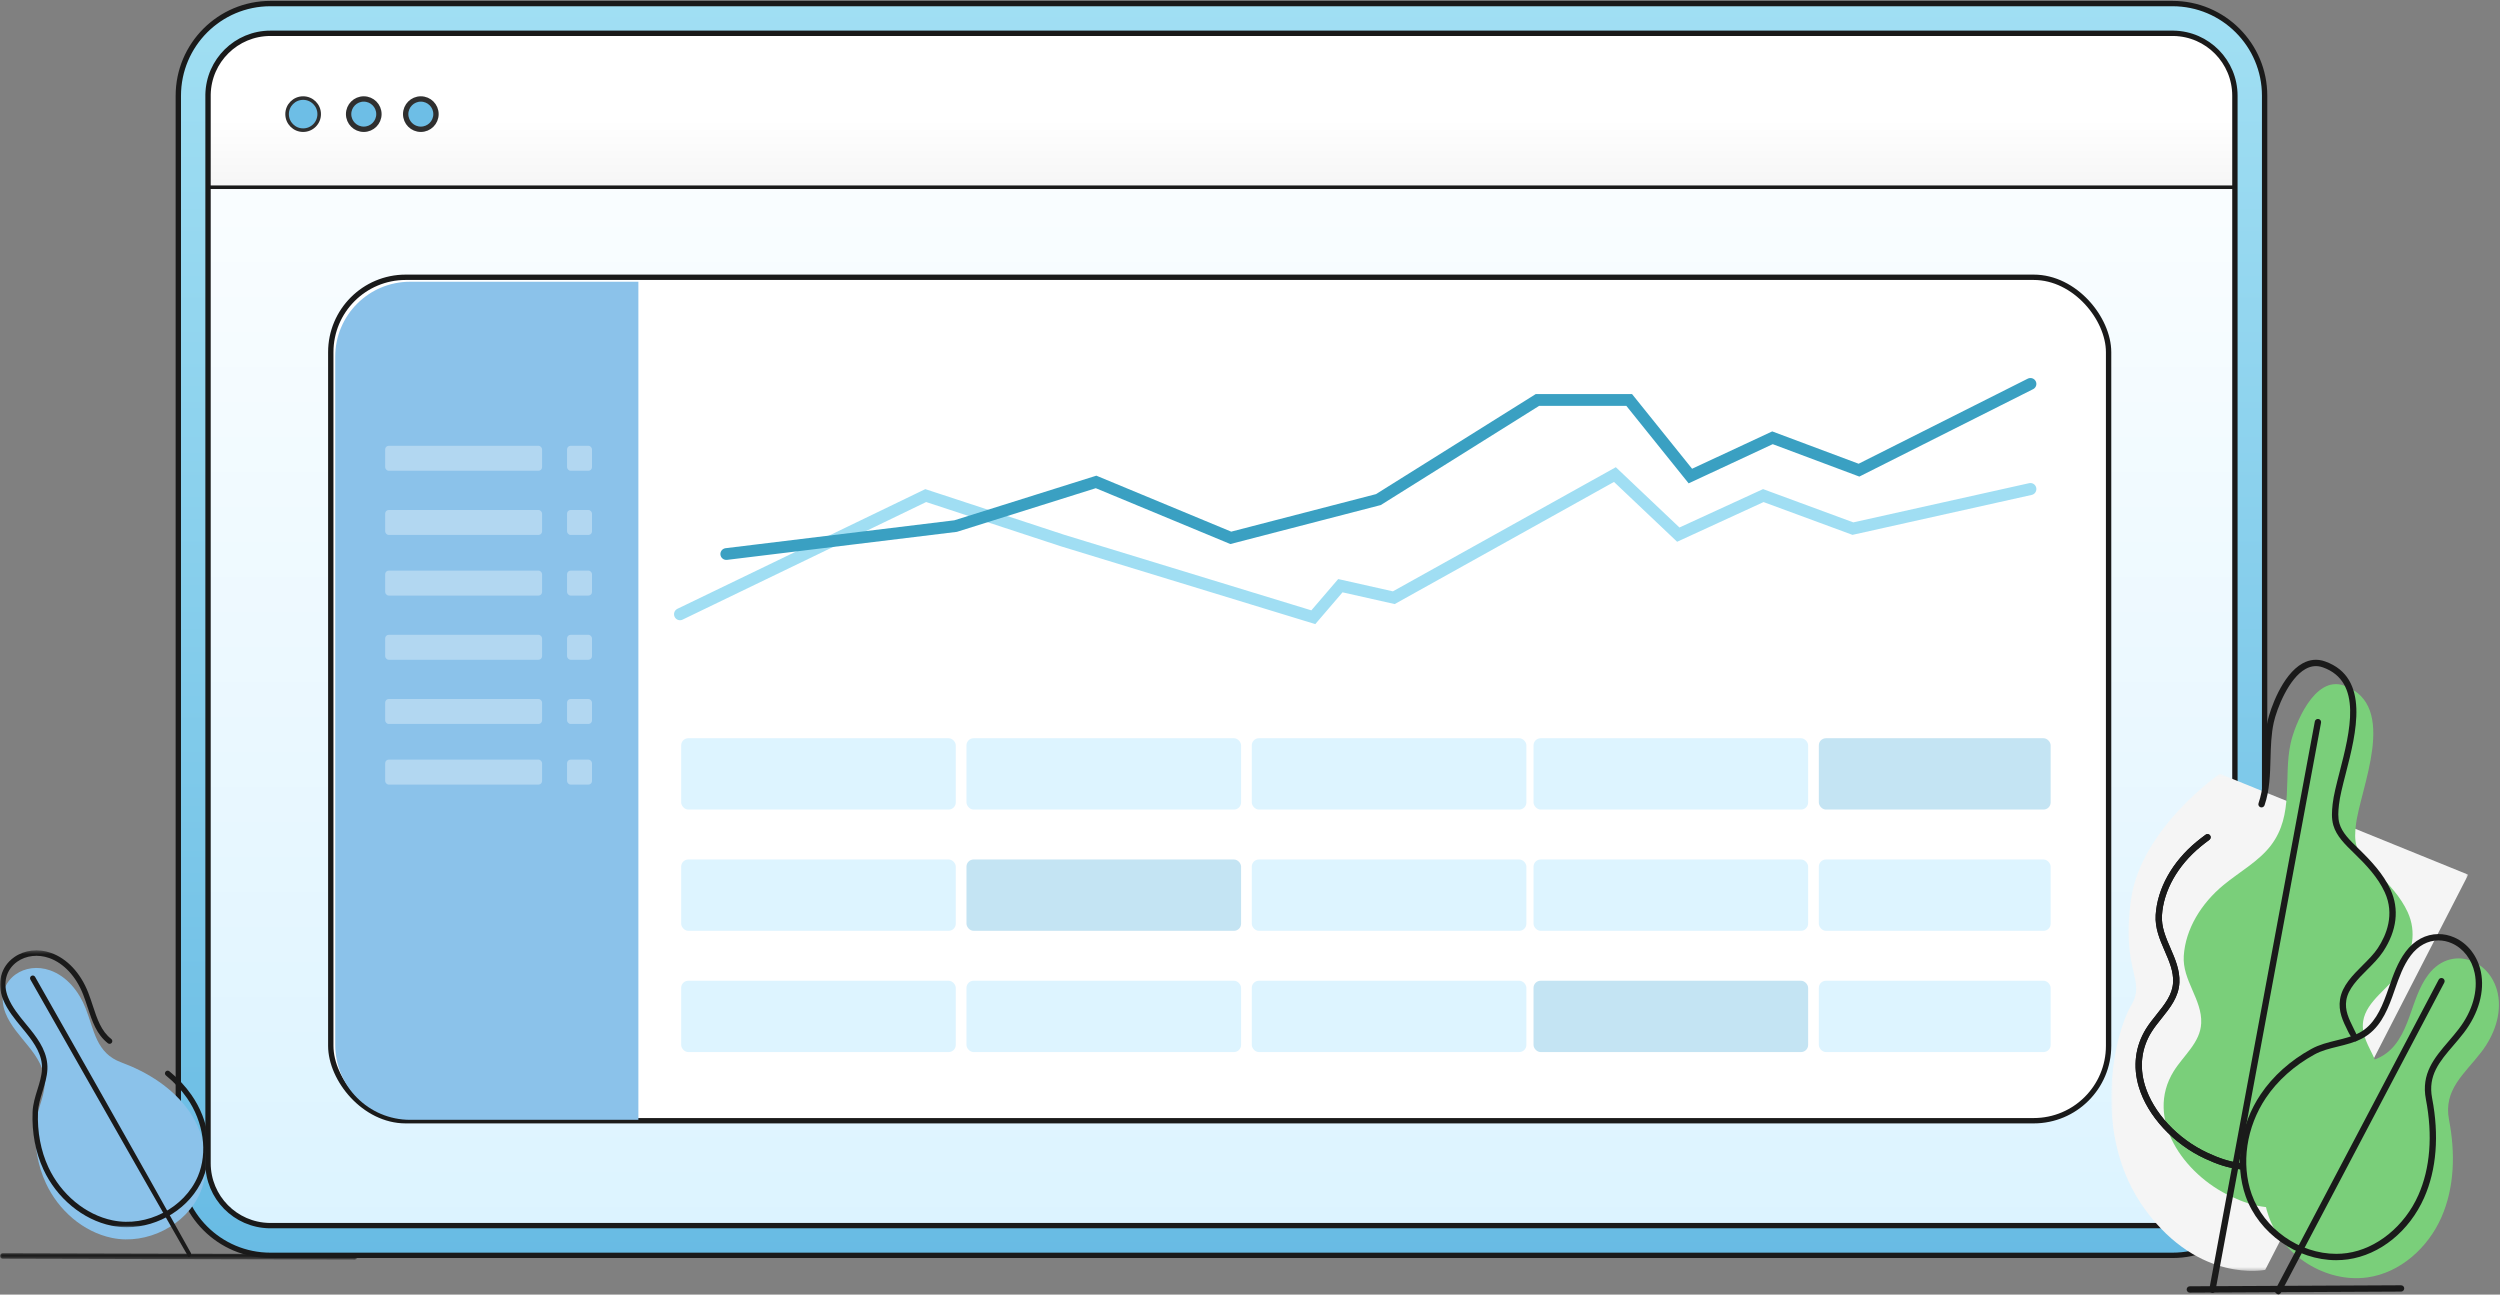
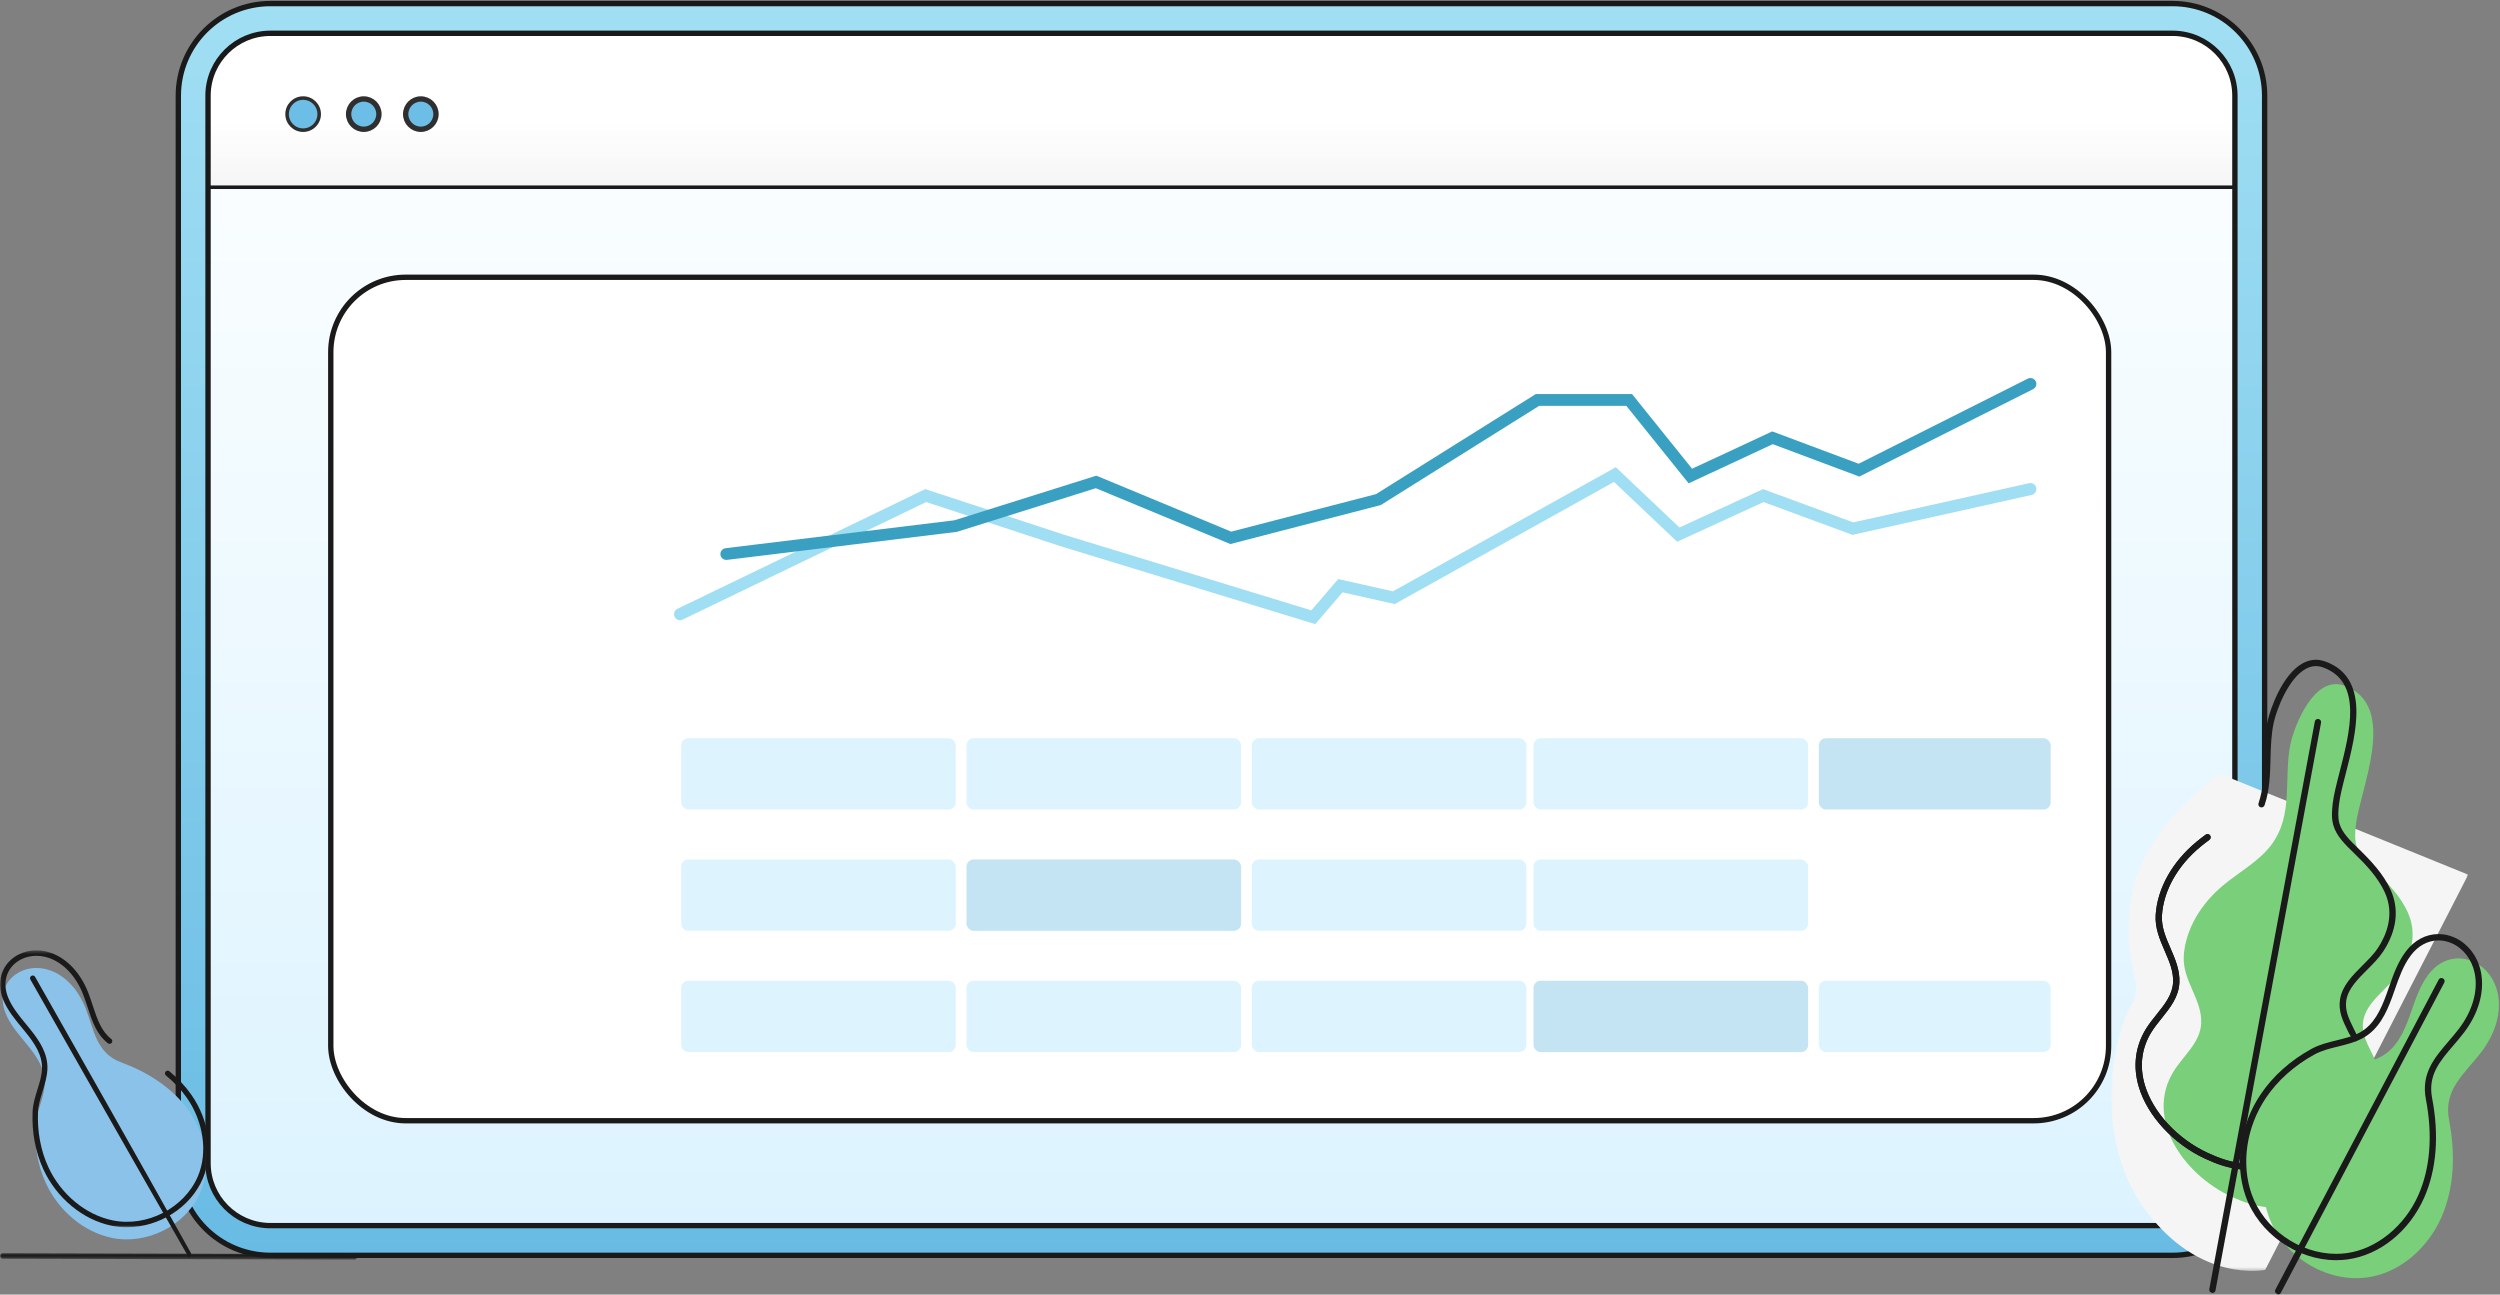
<svg xmlns="http://www.w3.org/2000/svg" xmlns:xlink="http://www.w3.org/1999/xlink" width="701px" height="363px" viewBox="0 0 701 363" version="1.1">
  <rect x="0" y="0" width="701" height="363" fill="#808080" stroke="none" />
  <title>Group 7</title>
  <defs>
    <linearGradient x1="50%" y1="0%" x2="50%" y2="100%" id="linearGradient-1">
      <stop stop-color="#E7F8FF" offset="0%" />
      <stop stop-color="#FFFFFF" offset="0%" />
      <stop stop-color="#DBF3FF" offset="100%" />
    </linearGradient>
    <linearGradient x1="50%" y1="0%" x2="50%" y2="100%" id="linearGradient-2">
      <stop stop-color="#FFFFFF" offset="0%" />
      <stop stop-color="#FFFFFF" offset="62.515%" />
      <stop stop-color="#F5F5F5" offset="100%" />
    </linearGradient>
    <linearGradient x1="50%" y1="0%" x2="50%" y2="100%" id="linearGradient-3">
      <stop stop-color="#A1DFF3" offset="0%" />
      <stop stop-color="#68BBE4" offset="100%" />
    </linearGradient>
    <polygon id="path-4" points="0 0.395 100.228 0.395 100.228 2.563 0 2.563" />
    <polygon id="path-6" points="0.019 0.425 58.552 0.425 58.552 78.069 0.019 78.069" />
    <polygon id="path-8" points="0 0.2 100.089 0.2 100.089 139.591 0 139.591" />
  </defs>
  <g id="Page-1" stroke="none" stroke-width="1" fill="none" fill-rule="evenodd">
    <g id="care_線上教學網站" transform="translate(-674, -3005)">
      <g id="Group-7" transform="translate(674, 3006)">
        <g id="Group" transform="translate(50, 0)">
          <g id="Rectangle-2" fill="url(#linearGradient-1)">
            <rect id="Rectangle" x="0" y="0" width="585" height="351" rx="28" />
          </g>
          <rect id="Rectangle" stroke="#1A1A1A" stroke-width="1.5" fill="#FFFFFF" x="42.75" y="76.75" width="498.5" height="236.5" rx="21" />
-           <path d="M65,313 C53.402,313 44,303.598 44,292 L44,99 C44,87.402 53.402,78 65,78 L129,78 L129,313 L65,313 Z" id="Combined-Shape" fill="#8BC2EA" />
          <rect id="Rectangle" fill="#FFFFFF" opacity="0.339" x="58" y="124" width="44" height="7" rx="1" />
-           <rect id="Rectangle" fill="#FFFFFF" opacity="0.339" x="58" y="142" width="44" height="7" rx="1" />
          <rect id="Rectangle" fill="#FFFFFF" opacity="0.339" x="58" y="159" width="44" height="7" rx="1" />
          <rect id="Rectangle" fill="#FFFFFF" opacity="0.339" x="58" y="177" width="44" height="7" rx="1" />
          <rect id="Rectangle" fill="#FFFFFF" opacity="0.339" x="58" y="195" width="44" height="7" rx="1" />
-           <rect id="Rectangle" fill="#FFFFFF" opacity="0.339" x="58" y="212" width="44" height="7" rx="1" />
          <rect id="Rectangle" fill="#FFFFFF" opacity="0.339" x="109" y="124" width="7" height="7" rx="1" />
          <rect id="Rectangle" fill="#FFFFFF" opacity="0.339" x="109" y="142" width="7" height="7" rx="1" />
          <rect id="Rectangle" fill="#FFFFFF" opacity="0.339" x="109" y="159" width="7" height="7" rx="1" />
          <rect id="Rectangle" fill="#FFFFFF" opacity="0.339" x="109" y="177" width="7" height="7" rx="1" />
          <rect id="Rectangle" fill="#FFFFFF" opacity="0.339" x="109" y="195" width="7" height="7" rx="1" />
          <rect id="Rectangle" fill="#FFFFFF" opacity="0.339" x="109" y="212" width="7" height="7" rx="1" />
          <path d="M553.419,0 C567.547,-4.52277989e-14 579,11.453 579,25.581 L578.996,26 L579,26 L579,52 L6,52 L6,26 L7.669,26.001 C7.667,25.861 7.666,25.721 7.666,25.581 C7.666,11.453 19.119,2.5952348e-15 33.246,0 L553.419,0 Z" id="Combined-Shape" fill="url(#linearGradient-2)" />
          <line x1="7.5" y1="51.5" x2="576.5" y2="51.5" id="Line" stroke="#1A1A1A" stroke-linecap="square" />
          <path d="M559.167,0 C573.434,0 585,11.571 585,25.846 L585,325.154 C585,339.429 573.434,351 559.167,351 L25.833,351 C11.566,351 0,339.429 0,325.154 L0,25.846 C0,11.571 11.566,0 25.833,0 L559.167,0 Z M559.167,8.337 L25.833,8.337 C16.266,8.337 8.492,16.018 8.333,25.553 L8.333,25.846 L8.333,325.154 C8.333,334.726 16.011,342.504 25.541,342.663 L25.833,342.663 L559.167,342.663 C568.734,342.663 576.508,334.982 576.667,325.447 L576.667,325.154 L576.667,25.846 C576.667,16.274 568.989,8.496 559.459,8.337 L559.167,8.337 Z" id="Rectangle" stroke="#1A1A1A" stroke-width="1.5" fill="url(#linearGradient-3)" fill-rule="nonzero" />
          <circle id="Oval" stroke="#2F2F2F" fill="#6DBEE6" cx="35" cy="31" r="4.5" />
          <circle id="Oval" stroke="#2F2F2F" stroke-width="1.5" fill="#6DBEE6" cx="52" cy="31" r="4.25" />
          <circle id="Oval" stroke="#2F2F2F" stroke-width="1.5" fill="#6DBEE6" cx="68" cy="31" r="4.25" />
          <rect id="Rectangle" fill="#DDF4FF" x="141" y="274" width="77" height="20" rx="2" />
          <rect id="Rectangle" fill="#DDF4FF" x="141" y="206" width="77" height="20" rx="2" />
          <rect id="Rectangle" fill="#DDF4FF" x="141" y="240" width="77" height="20" rx="2" />
          <rect id="Rectangle" fill="#DDF4FF" x="221" y="274" width="77" height="20" rx="2" />
          <rect id="Rectangle" fill="#DDF4FF" x="221" y="206" width="77" height="20" rx="2" />
          <rect id="Rectangle" fill="#C4E4F3" x="221" y="240" width="77" height="20" rx="2" />
          <rect id="Rectangle" fill="#DDF4FF" x="301" y="274" width="77" height="20" rx="2" />
          <rect id="Rectangle" fill="#DDF4FF" x="301" y="206" width="77" height="20" rx="2" />
          <rect id="Rectangle" fill="#DDF4FF" x="301" y="240" width="77" height="20" rx="2" />
          <rect id="Rectangle" fill="#C4E4F3" x="380" y="274" width="77" height="20" rx="2" />
          <rect id="Rectangle" fill="#DDF4FF" x="380" y="206" width="77" height="20" rx="2" />
          <rect id="Rectangle" fill="#DDF4FF" x="380" y="240" width="77" height="20" rx="2" />
          <rect id="Rectangle" fill="#DDF4FF" x="460" y="274" width="65" height="20" rx="2" />
          <rect id="Rectangle" fill="#C4E4F3" x="460" y="206" width="65" height="20" rx="2" />
-           <rect id="Rectangle" fill="#DDF4FF" x="460" y="240" width="65" height="20" rx="2" />
          <path d="M340.566,164.814 L403.077,130 L420.916,146.91 L444.365,136.143 L469.665,145.475 L518.977,134.483 C519.834,134.292 520.682,134.807 520.93,135.644 L520.961,135.766 C521.149,136.633 520.641,137.492 519.814,137.742 L519.693,137.774 L469.436,148.976 L444.502,139.779 L420.265,150.91 L402.565,134.131 L341.071,168.38 L326.446,165.09 L318.806,174 L247.51,152.197 L209.692,139.77 L141.382,172.75 C140.591,173.132 139.653,172.827 139.223,172.072 L139.163,171.955 C138.786,171.155 139.087,170.205 139.833,169.771 L139.948,169.709 L209.457,136.151 L248.506,148.982 L317.704,170.143 L325.232,161.366 L340.566,164.814 Z" id="Path-6" fill="#A0DEF3" fill-rule="nonzero" />
          <path d="M518.58,105.179 C519.4,104.767 520.403,105.091 520.819,105.904 C521.216,106.678 520.938,107.615 520.202,108.059 L520.088,108.122 L471.357,132.634 L447.075,123.545 L423.497,134.531 L406.018,112.796 L381.586,112.796 L337.172,140.616 L294.987,151.549 L257.259,135.889 L218.316,148.13 L153.87,155.987 C152.956,156.099 152.125,155.456 152.013,154.551 C151.905,153.688 152.492,152.898 153.34,152.731 L153.463,152.712 L217.603,144.891 L257.418,132.377 L295.234,148.073 L335.828,137.552 L380.621,109.496 L407.623,109.496 L424.462,130.434 L446.933,119.965 L471.159,129.031 L518.58,105.179 Z" id="Path-6" fill="#3AA0C2" fill-rule="nonzero" />
        </g>
        <g id="Group-11" transform="translate(0, 265)">
          <path d="M4.414,7.2 C1.273,9.414 -0.299,13.481 1.561,18.117 C2.955,21.582 5.563,24.385 7.906,27.299 C10.407,30.408 12.717,33.875 12.53,37.983 C12.339,42.099 10.065,45.845 9.894,49.994 C9.68,55.389 10.591,60.855 12.862,65.765 C16.369,73.332 23.277,79.434 31.419,81.113 C41.199,83.13 52.244,77.599 56.192,68.302 C59.311,60.962 57.596,52.137 53.043,45.602 C48.488,39.072 41.423,34.631 33.971,31.879 C26.993,29.303 26.45,22.976 24.012,16.738 C22.185,12.062 18.775,7.759 14.056,6.088 C10.476,4.825 6.939,5.417 4.414,7.2" id="Fill-1" fill="#8BC2EA" />
          <g id="Group-5" transform="translate(0, 84.621)">
            <mask id="mask-5" fill="white">
              <use xlink:href="#path-4" />
            </mask>
            <g id="Clip-4" />
            <path d="M99.464,2.563 C41.806,2.432 0.757,2.314 0.757,2.314 C0.339,2.314 -0.001,1.974 -0.001,1.551 C0.005,1.13 0.344,0.79 0.763,0.79 C0.765,0.79 41.806,0.907 99.464,1.033 C99.888,1.033 100.228,1.379 100.228,1.802 C100.225,2.22 99.883,2.563 99.464,2.563" id="Fill-3" fill="#1A1A1A" mask="url(#mask-5)" />
          </g>
          <g id="Group-8" transform="translate(0, 0.052)">
            <mask id="mask-7" fill="white">
              <use xlink:href="#path-6" />
            </mask>
            <g id="Clip-7" />
            <path d="M35.586,78.069 C34.146,78.069 32.692,77.926 31.265,77.634 C23.223,75.975 15.911,69.925 12.172,61.858 C9.957,57.066 8.903,51.489 9.138,45.736 C9.225,43.542 9.87,41.482 10.493,39.478 C11.101,37.52 11.68,35.665 11.772,33.72 C11.945,29.868 9.733,26.554 7.313,23.551 C6.92,23.059 6.517,22.575 6.116,22.083 C4.12,19.666 2.058,17.162 0.856,14.169 C-0.974,9.615 0.251,4.974 3.972,2.347 C6.841,0.318 10.7,-0.141 14.309,1.138 C18.793,2.724 22.585,6.768 24.719,12.232 C25.217,13.492 25.63,14.758 26.036,15.994 C27.233,19.63 28.361,23.067 31.201,25.278 C31.533,25.537 31.594,26.016 31.334,26.349 C31.081,26.68 30.607,26.747 30.265,26.488 C27.062,23.987 25.86,20.34 24.591,16.475 C24.196,15.261 23.785,14.023 23.305,12.788 C21.332,7.742 17.869,4.018 13.803,2.581 C10.672,1.476 7.318,1.855 4.85,3.593 C1.678,5.835 0.685,9.669 2.265,13.603 C3.38,16.375 5.366,18.779 7.288,21.109 C7.693,21.606 8.099,22.093 8.5,22.59 C11.103,25.827 13.487,29.432 13.29,33.791 C13.188,35.934 12.555,37.971 11.94,39.937 C11.325,41.928 10.738,43.809 10.654,45.795 C10.434,51.307 11.435,56.64 13.553,61.212 C17.093,68.854 23.997,74.574 31.571,76.134 C41.165,78.123 51.705,72.685 55.493,63.772 C58.305,57.148 57.101,48.529 52.422,41.818 C50.827,39.532 48.844,37.41 46.53,35.511 C46.203,35.244 46.157,34.765 46.422,34.44 C46.688,34.109 47.168,34.063 47.489,34.33 C49.916,36.316 51.996,38.537 53.665,40.936 C58.716,48.181 59.956,57.163 56.894,64.372 C53.397,72.606 44.557,78.069 35.586,78.069" id="Fill-6" fill="#1A1A1A" mask="url(#mask-7)" />
          </g>
          <path d="M52.853,86.468 C41.182,66.174 8.851,9.242 8.527,8.673 C8.315,8.306 8.446,7.837 8.811,7.63 C9.175,7.42 9.637,7.545 9.844,7.917 C10.171,8.486 42.504,65.423 53.522,85.332 C53.723,85.701 53.591,86.168 53.223,86.37 C53.108,86.434 52.978,86.468 52.853,86.468" id="Fill-9" fill="#1A1A1A" />
        </g>
        <g id="Group-22" transform="translate(592, 184)">
          <g id="Group-3" transform="translate(0, 31.771)">
            <mask id="mask-9" fill="white">
              <use xlink:href="#path-8" />
            </mask>
            <g id="Clip-2" />
            <path d="M30.442,0.2 C30.442,0.2 8.243,15.433 5.498,35.678 C2.756,55.926 9.956,57.812 5.498,65.294 C1.042,72.782 -5.964,101.335 9.578,122.505 C24.759,143.171 43.159,139.304 43.159,139.304 L100.089,28.491 L30.442,0.2 Z" id="Fill-1" fill="#F5F5F5" mask="url(#mask-9)" />
          </g>
          <path d="M73.899,112.078 C72.248,108.293 70.004,105.273 70.648,101.252 C71.533,95.697 78.042,91.932 81.103,87.272 C84.467,82.156 85.683,76.365 83.108,70.744 C81.171,66.532 77.854,62.955 74.397,59.605 C72.076,57.358 69.578,55.04 68.738,52.075 C68.225,50.27 68.374,48.372 68.571,46.517 C69.671,36.275 80.843,12.784 65.269,7.235 C56.891,4.249 51.408,18.429 50.326,23.274 C48.165,32.907 51.378,43.393 44.765,52.051 C41.344,56.541 35.956,59.461 31.488,63.149 C25.28,68.265 20.813,75.44 20.327,83.048 C19.898,89.882 25.528,95.291 25.215,101.908 C24.965,107.341 20.271,110.924 17.514,115.363 C9.333,128.508 20.14,144.281 33.661,150.522 C36.897,152.013 39.755,153.066 43.367,153.469 L73.899,112.078 Z" id="Fill-4" fill="#7ACF7A" />
          <path d="M101.463,84.614 C97.363,82.806 92.362,83.674 88.875,88.322 C86.261,91.804 85.042,96.103 83.555,100.199 C81.964,104.563 79.905,108.97 75.702,111.249 C71.485,113.534 66.383,113.513 62.157,115.837 C56.653,118.86 51.76,123.06 48.24,128.287 C42.813,136.345 40.909,146.93 44.148,156.086 C48.034,167.088 60.205,174.821 71.846,173.18 C81.034,171.888 88.792,164.875 92.55,156.384 C96.308,147.893 96.469,138.156 94.713,129.039 C93.071,120.506 99.043,116.157 103.782,109.969 C107.34,105.33 109.569,99.328 108.383,93.6 C107.483,89.259 104.762,86.07 101.463,84.614" id="Fill-6" fill="#7ACF7A" />
-           <path d="M22.025,177.456 C21.539,177.456 21.143,177.059 21.137,176.569 C21.137,176.08 21.536,175.677 22.025,175.674 L81.248,175.391 C81.742,175.391 82.139,175.785 82.145,176.274 C82.145,176.769 81.748,177.163 81.26,177.166 L22.031,177.456 L22.025,177.456 Z" id="Fill-8" fill="#1A1A1A" />
          <path d="M36.376,142.908 C32.538,142.488 29.581,141.393 26.288,139.88 C17.44,135.793 10.154,127.911 7.725,119.787 C5.999,114.018 6.702,108.367 9.76,103.442 C10.636,102.04 11.697,100.715 12.722,99.438 C15.011,96.586 17.172,93.895 17.333,90.416 C17.473,87.37 16.266,84.572 14.976,81.613 C13.617,78.477 12.216,75.228 12.448,71.544 C12.916,64.124 17.1,56.639 23.925,51.016 C24.748,50.338 25.597,49.688 26.461,49.05 C26.855,48.754 27.412,48.835 27.707,49.238 C27.993,49.628 27.91,50.186 27.513,50.482 C26.676,51.102 25.85,51.732 25.058,52.388 C18.611,57.698 14.66,64.724 14.216,71.654 C14.016,74.912 15.274,77.827 16.609,80.906 C17.92,83.922 19.27,87.039 19.106,90.5 C18.924,94.557 16.472,97.6 14.105,100.551 C13.113,101.789 12.091,103.069 11.271,104.381 C8.491,108.862 7.853,114.009 9.423,119.274 C11.718,126.932 18.632,134.388 27.036,138.263 C30.166,139.707 32.967,140.745 36.469,141.133 C36.957,141.187 37.312,141.628 37.255,142.115 C37.205,142.571 36.823,142.908 36.376,142.908" id="Fill-10" fill="#1A1A1A" />
          <path d="M36.376,142.908 C32.538,142.488 29.581,141.393 26.288,139.88 C17.44,135.793 10.154,127.911 7.725,119.787 C5.999,114.018 6.702,108.367 9.76,103.442 C10.636,102.04 11.697,100.715 12.722,99.438 C15.011,96.586 17.172,93.895 17.333,90.416 C17.473,87.37 16.266,84.572 14.976,81.613 C13.617,78.477 12.216,75.228 12.448,71.544 C12.916,64.124 17.1,56.639 23.925,51.016 C24.748,50.338 25.597,49.688 26.461,49.05 C26.855,48.754 27.412,48.835 27.707,49.238 C27.993,49.628 27.91,50.186 27.513,50.482 C26.676,51.102 25.85,51.732 25.058,52.388 C18.611,57.698 14.66,64.724 14.216,71.654 C14.016,74.912 15.274,77.827 16.609,80.906 C17.92,83.922 19.27,87.039 19.106,90.5 C18.924,94.557 16.472,97.6 14.105,100.551 C13.113,101.789 12.091,103.069 11.271,104.381 C8.491,108.862 7.853,114.009 9.423,119.274 C11.718,126.932 18.632,134.388 27.036,138.263 C30.166,139.707 32.967,140.745 36.469,141.133 C36.957,141.187 37.312,141.628 37.255,142.115 C37.205,142.571 36.823,142.908 36.376,142.908" id="Fill-12" fill="#1A1A1A" />
          <path d="M68.282,107.035 C67.105,105.669 66.715,104.873 66.333,104.1 C64.93,101.26 63.606,98.578 64.152,95.177 C64.757,91.388 67.686,88.464 70.515,85.636 C72.133,84.019 73.662,82.495 74.746,80.851 C77.193,77.119 79.521,71.37 76.678,65.182 C74.785,61.038 71.465,57.506 68.16,54.308 C65.544,51.772 63.136,49.448 62.259,46.384 C61.711,44.436 61.857,42.485 62.069,40.483 C62.331,38.052 63.15,34.875 64.018,31.509 C66.932,20.2 70.559,6.13 59.354,2.138 C57.682,1.542 56.102,1.685 54.505,2.562 C49.701,5.214 46.414,13.794 45.573,17.538 C44.834,20.85 44.742,24.367 44.649,27.768 C44.536,32.106 44.42,36.593 42.977,40.808 C42.805,41.271 42.304,41.518 41.842,41.36 C41.377,41.202 41.13,40.695 41.291,40.23 C42.65,36.271 42.763,32.118 42.876,27.724 C42.966,24.233 43.061,20.629 43.842,17.145 C44.554,13.967 47.883,4.185 53.644,1.008 C55.688,-0.117 57.81,-0.302 59.953,0.462 C72.684,4.999 68.667,20.578 65.737,31.954 C64.888,35.25 64.086,38.371 63.842,40.677 C63.642,42.491 63.505,44.254 63.976,45.895 C64.715,48.502 66.947,50.659 69.096,52.739 C72.824,56.352 76.275,60.027 78.296,64.439 C80.814,69.926 80.099,75.937 76.228,81.829 C75.047,83.619 73.381,85.287 71.769,86.898 C69.141,89.523 66.423,92.241 65.904,95.457 C65.451,98.3 66.599,100.627 67.922,103.312 C68.321,104.115 68.72,104.932 69.093,105.788 C69.293,106.239 69.087,106.764 68.634,106.961 C68.524,107.012 68.402,107.035 68.282,107.035" id="Fill-14" fill="#1A1A1A" />
          <path d="M91.748,78.691 C88.777,78.691 86.015,80.191 83.97,82.924 C81.881,85.699 80.689,89.124 79.524,92.441 C79.276,93.154 79.029,93.864 78.776,94.565 C77.119,99.124 74.967,103.67 70.512,106.099 C68.315,107.286 65.904,107.877 63.577,108.447 C61.216,109.022 58.993,109.568 56.964,110.684 C51.34,113.775 46.631,117.981 43.359,122.85 C37.887,130.986 36.355,141.332 39.365,149.855 C42.79,159.545 52.764,166.577 63.073,166.577 C64.095,166.577 65.111,166.505 66.107,166.365 C74.41,165.201 82.26,158.808 86.116,150.088 C89.433,142.603 90.163,133.328 88.226,123.271 C86.828,116.03 90.589,111.642 94.565,107 C95.533,105.872 96.52,104.72 97.459,103.491 C101.3,98.482 102.918,92.781 101.896,87.844 C101.109,84.04 98.713,80.916 95.489,79.496 C94.282,78.962 93.024,78.691 91.748,78.691 M63.073,168.355 C52.04,168.355 41.359,160.822 37.691,150.449 C34.499,141.406 36.102,130.452 41.887,121.86 C45.317,116.752 50.234,112.349 56.114,109.121 C58.343,107.892 60.79,107.298 63.156,106.716 C65.481,106.149 67.671,105.612 69.665,104.532 C73.602,102.393 75.566,98.187 77.104,93.957 C77.36,93.258 77.607,92.554 77.855,91.853 C79.05,88.41 80.302,84.848 82.546,81.853 C84.936,78.667 88.208,76.913 91.748,76.913 C93.274,76.913 94.77,77.235 96.207,77.867 C99.956,79.52 102.733,83.115 103.636,87.483 C104.763,92.924 103.026,99.156 98.871,104.577 C97.909,105.83 96.901,107.006 95.915,108.157 C92.061,112.65 88.733,116.534 89.966,122.934 C91.975,133.348 91.206,142.991 87.743,150.81 C83.583,160.219 75.384,166.86 66.354,168.128 C65.281,168.277 64.179,168.355 63.073,168.355" id="Fill-16" fill="#1A1A1A" />
          <path d="M28.361,177.543 C27.717,177.442 27.401,176.976 27.485,176.49 L57.075,17.314 C57.168,16.834 57.597,16.521 58.115,16.604 C58.595,16.694 58.914,17.156 58.822,17.636 L29.231,176.818 C29.157,177.245 28.781,177.543 28.361,177.543" id="Fill-18" fill="#1A1A1A" />
          <path d="M46.778,177.954 C45.931,177.626 45.762,177.086 45.994,176.65 L91.806,89.701 C92.032,89.262 92.566,89.101 93.007,89.328 C93.436,89.558 93.609,90.095 93.376,90.53 L47.562,177.482 C47.407,177.784 47.094,177.954 46.778,177.954" id="Fill-20" fill="#1A1A1A" />
        </g>
      </g>
    </g>
  </g>
</svg>